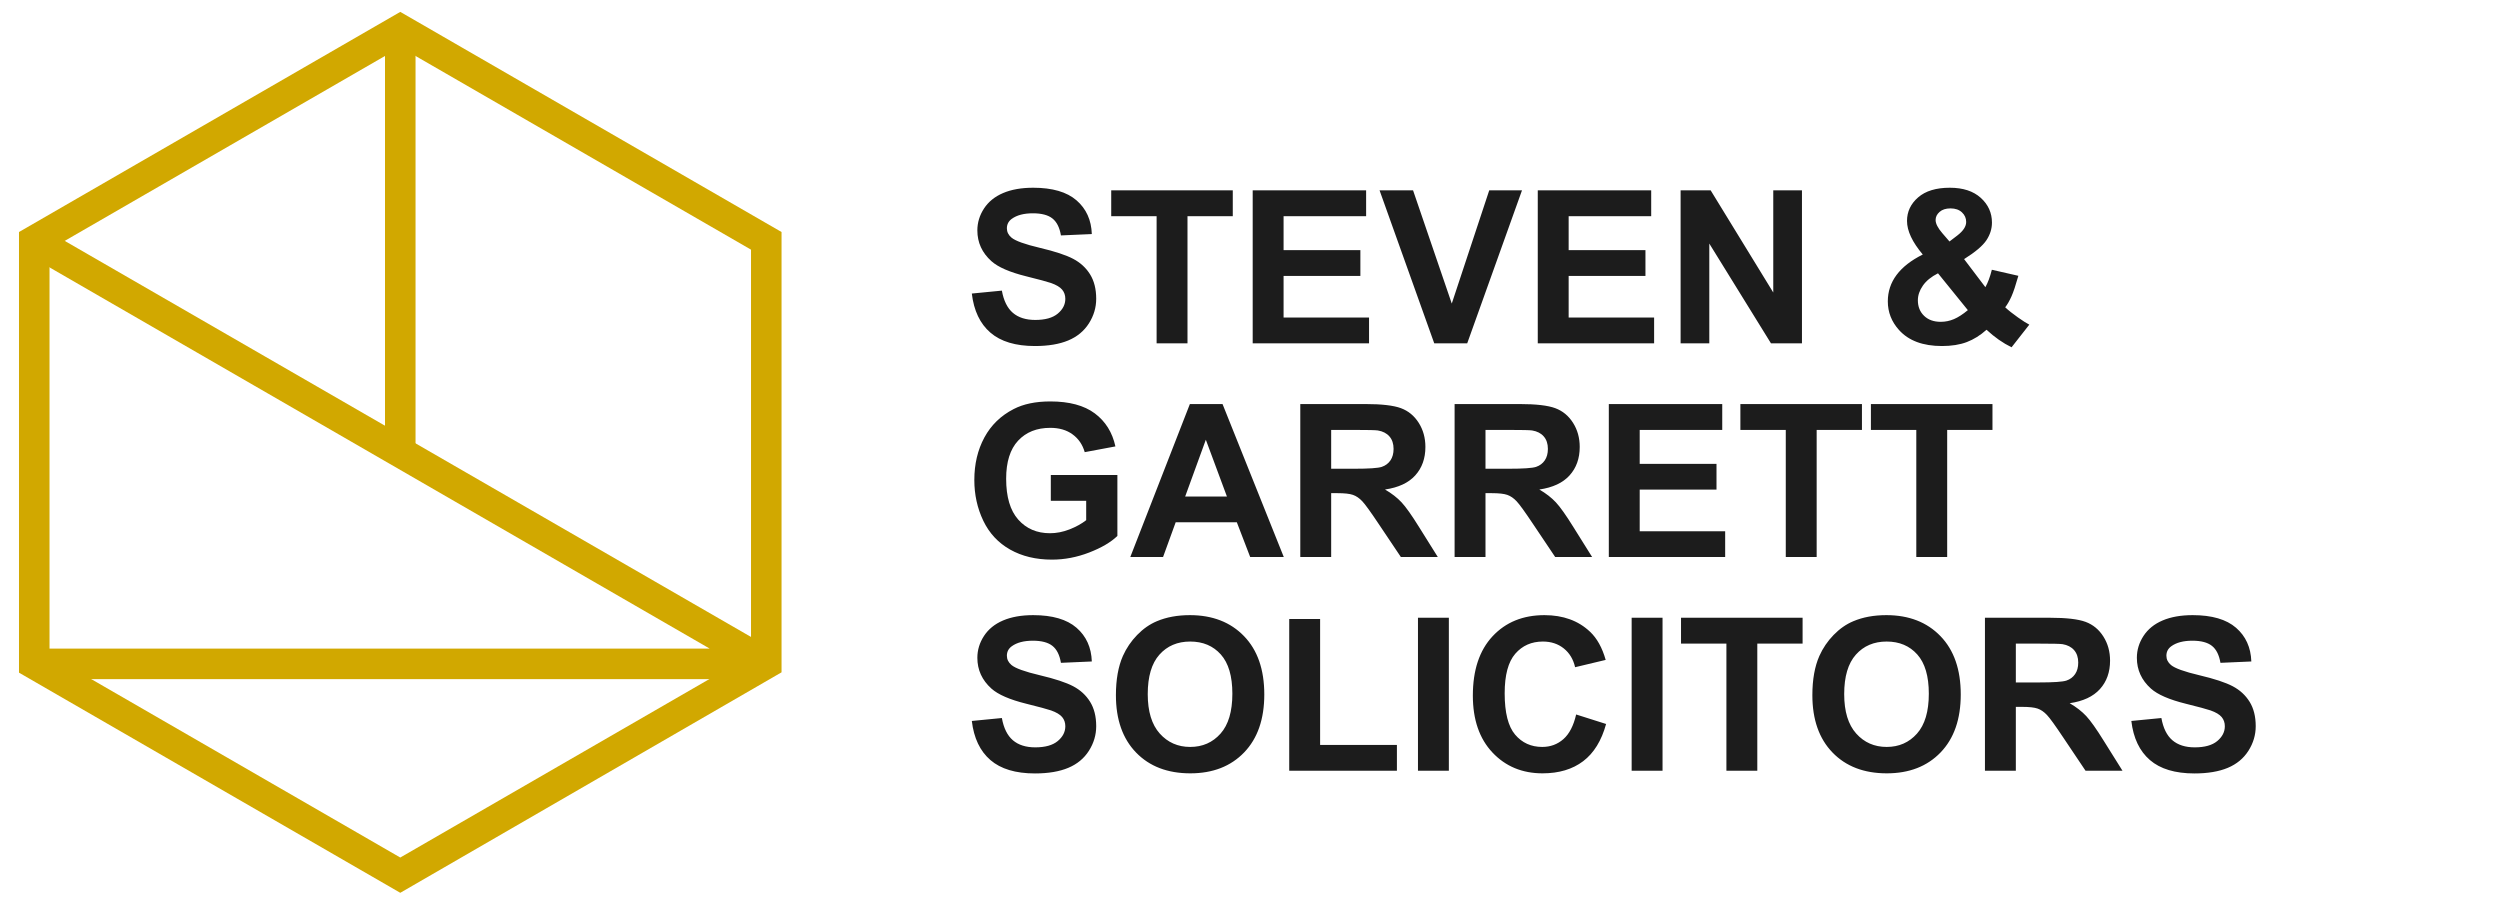
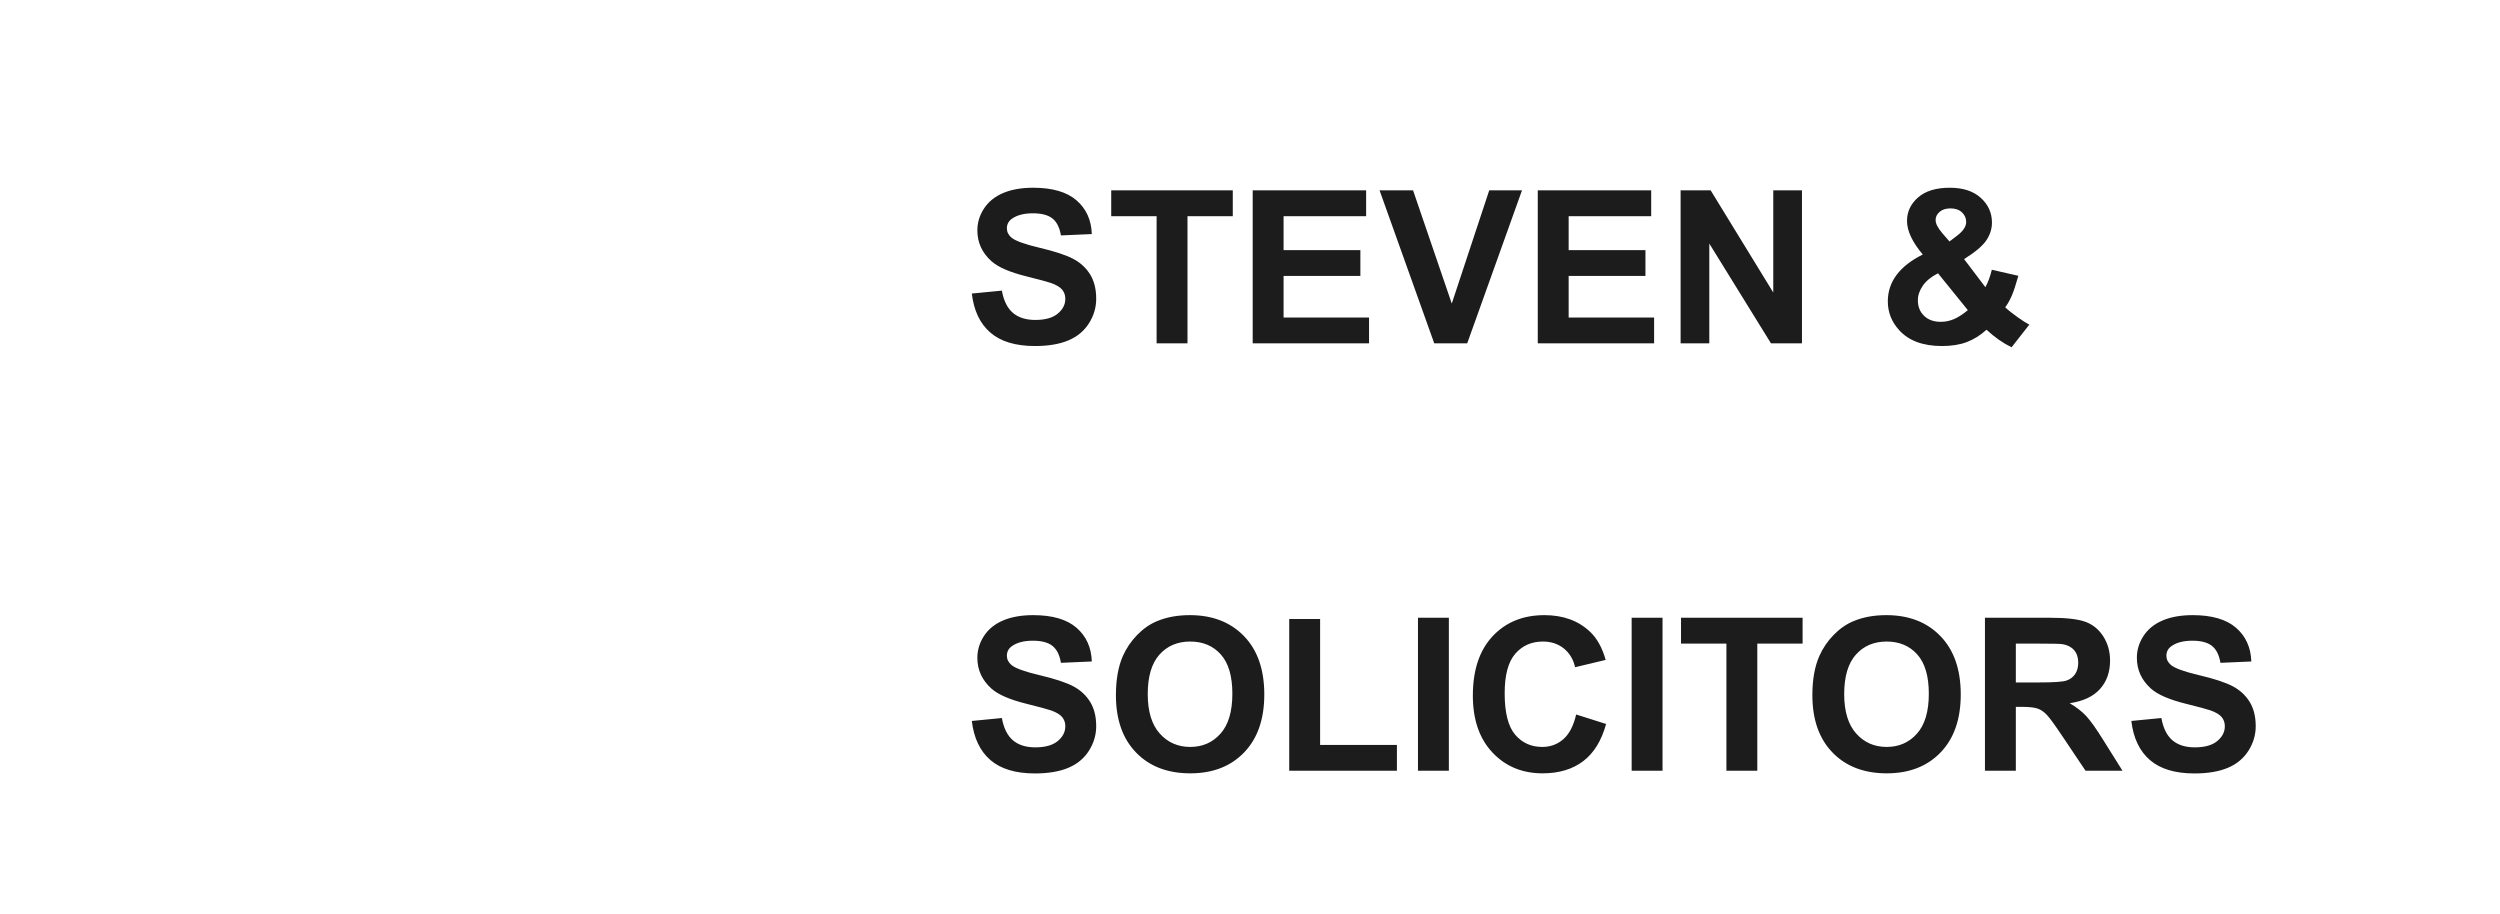
<svg xmlns="http://www.w3.org/2000/svg" viewBox="0 0 737 269.3">
-   <path d="m118 263.2-112.4-64.9v-129.9l112.4-64.9 112.4 64.9v129.8zm-103.4-70.1 103.4 59.7 103.4-59.7v-119.5l-103.4-59.7-103.4 59.7z" fill="#d1a800" />
-   <path d="m223.7 200.2h-213.6v-9h199.1l-201.4-116.3 4.5-7.8 214 123.5c2 1.2 3 3.5 2.4 5.7-.7 2.3-2.7 3.9-5 3.9z" fill="#d1a800" />
-   <path d="m113.5 8.7h9v124.6h-9z" fill="#d1a800" />
  <path d="M 306.493 56.537 L 315.353 55.675 Q 316.153 60.136 318.598 62.228 Q 321.044 64.319 325.197 64.319 Q 329.595 64.319 331.826 62.458 Q 334.056 60.597 334.056 58.106 Q 334.056 56.506 333.118 55.383 Q 332.179 54.26 329.842 53.43 Q 328.242 52.876 322.551 51.461 Q 315.23 49.646 312.277 47.001 Q 308.124 43.278 308.124 37.926 Q 308.124 34.481 310.077 31.481 Q 312.03 28.482 315.707 26.913 Q 319.383 25.344 324.581 25.344 Q 333.072 25.344 337.363 29.066 Q 341.654 32.789 341.869 39.002 L 332.764 39.402 Q 332.179 35.926 330.257 34.404 Q 328.334 32.881 324.489 32.881 Q 320.521 32.881 318.275 34.511 Q 316.829 35.557 316.829 37.311 Q 316.829 38.91 318.183 40.048 Q 319.905 41.494 326.55 43.063 Q 333.195 44.632 336.378 46.308 Q 339.562 47.985 341.362 50.892 Q 343.161 53.799 343.161 58.075 Q 343.161 61.951 341.008 65.335 Q 338.855 68.718 334.917 70.364 Q 330.98 72.01 325.104 72.01 Q 316.552 72.01 311.969 68.057 Q 307.385 64.104 306.493 56.537 Z M 360.968 71.21 L 360.968 33.742 L 347.587 33.742 L 347.587 26.113 L 383.424 26.113 L 383.424 33.742 L 370.073 33.742 L 370.073 71.21 Z M 389.294 71.21 L 389.294 26.113 L 422.732 26.113 L 422.732 33.742 L 398.399 33.742 L 398.399 43.74 L 421.04 43.74 L 421.04 51.338 L 398.399 51.338 L 398.399 63.612 L 423.593 63.612 L 423.593 71.21 Z M 442.815 71.21 L 426.695 26.113 L 436.57 26.113 L 447.983 59.49 L 459.026 26.113 L 468.685 26.113 L 452.535 71.21 Z M 473.334 71.21 L 473.334 26.113 L 506.772 26.113 L 506.772 33.742 L 482.439 33.742 L 482.439 43.74 L 505.08 43.74 L 505.08 51.338 L 482.439 51.338 L 482.439 63.612 L 507.633 63.612 L 507.633 71.21 Z M 515.442 71.21 L 515.442 26.113 L 524.301 26.113 L 542.758 56.229 L 542.758 26.113 L 551.218 26.113 L 551.218 71.21 L 542.082 71.21 L 523.902 41.802 L 523.902 71.21 Z M 618.241 65.704 L 613.011 72.379 Q 609.166 70.502 605.628 67.211 Q 602.891 69.672 599.814 70.841 Q 596.738 72.01 592.493 72.01 Q 584.064 72.01 579.819 67.272 Q 576.528 63.612 576.528 58.844 Q 576.528 54.506 579.112 51.046 Q 581.696 47.585 586.833 45.032 Q 584.526 42.294 583.357 39.818 Q 582.188 37.341 582.188 35.127 Q 582.188 31.035 585.464 28.19 Q 588.74 25.344 594.8 25.344 Q 600.645 25.344 603.936 28.328 Q 607.228 31.312 607.228 35.619 Q 607.228 38.356 605.598 40.817 Q 603.967 43.278 599.015 46.385 L 605.29 54.66 Q 606.397 52.691 607.197 49.523 L 615.011 51.307 Q 613.842 55.46 612.98 57.383 Q 612.119 59.305 611.135 60.597 Q 612.581 61.951 614.872 63.566 Q 617.164 65.181 618.241 65.704 Z M 594.708 41.187 L 597.046 39.402 Q 599.63 37.403 599.63 35.434 Q 599.63 33.773 598.384 32.604 Q 597.138 31.435 595.016 31.435 Q 592.955 31.435 591.786 32.466 Q 590.617 33.496 590.617 34.85 Q 590.617 36.449 592.585 38.726 Z M 591.324 50.569 Q 588.34 52.076 586.864 54.199 Q 585.387 56.321 585.387 58.536 Q 585.387 61.335 587.217 63.104 Q 589.048 64.873 592.124 64.873 Q 594.154 64.873 596.031 64.073 Q 597.907 63.273 600.122 61.428 Z" transform="matrix(1, 0, 0, 1, -20, 30)" style="fill: rgb(28, 28, 28); white-space: pre;" />
-   <path transform="matrix(1, 0, 0, 1, -20, 30)" style="fill: rgb(28, 28, 28); white-space: pre;" />
-   <path d="M 329.78 117.629 L 329.78 110.031 L 349.406 110.031 L 349.406 127.996 Q 346.545 130.765 341.116 132.872 Q 335.686 134.979 330.118 134.979 Q 323.043 134.979 317.783 132.011 Q 312.523 129.042 309.877 123.52 Q 307.232 117.999 307.232 111.508 Q 307.232 104.463 310.185 98.988 Q 313.138 93.512 318.829 90.59 Q 323.166 88.344 329.626 88.344 Q 338.024 88.344 342.746 91.867 Q 347.468 95.389 348.822 101.603 L 339.778 103.294 Q 338.824 99.972 336.194 98.05 Q 333.564 96.127 329.626 96.127 Q 323.658 96.127 320.136 99.911 Q 316.614 103.694 316.614 111.139 Q 316.614 119.168 320.182 123.182 Q 323.751 127.196 329.534 127.196 Q 332.395 127.196 335.271 126.074 Q 338.147 124.951 340.208 123.351 L 340.208 117.629 Z M 398.46 134.21 L 388.555 134.21 L 384.617 123.966 L 366.591 123.966 L 362.869 134.21 L 353.21 134.21 L 370.775 89.113 L 380.403 89.113 Z M 381.695 116.368 L 375.481 99.634 L 369.39 116.368 Z M 403.325 134.21 L 403.325 89.113 L 422.489 89.113 Q 429.718 89.113 432.994 90.328 Q 436.27 91.544 438.239 94.65 Q 440.208 97.757 440.208 101.756 Q 440.208 106.832 437.224 110.139 Q 434.24 113.446 428.303 114.307 Q 431.256 116.03 433.179 118.091 Q 435.101 120.152 438.362 125.412 L 443.868 134.21 L 432.979 134.21 L 426.396 124.397 Q 422.889 119.137 421.597 117.768 Q 420.305 116.399 418.859 115.891 Q 417.413 115.384 414.276 115.384 L 412.43 115.384 L 412.43 134.21 Z M 412.43 108.186 L 419.167 108.186 Q 425.719 108.186 427.349 107.632 Q 428.98 107.078 429.903 105.725 Q 430.826 104.371 430.826 102.341 Q 430.826 100.064 429.61 98.665 Q 428.395 97.265 426.181 96.896 Q 425.073 96.742 419.536 96.742 L 412.43 96.742 Z M 448.817 134.21 L 448.817 89.113 L 467.982 89.113 Q 475.211 89.113 478.487 90.328 Q 481.763 91.544 483.732 94.65 Q 485.701 97.757 485.701 101.756 Q 485.701 106.832 482.717 110.139 Q 479.733 113.446 473.796 114.307 Q 476.749 116.03 478.672 118.091 Q 480.594 120.152 483.855 125.412 L 489.361 134.21 L 478.472 134.21 L 471.889 124.397 Q 468.382 119.137 467.09 117.768 Q 465.798 116.399 464.352 115.891 Q 462.906 115.384 459.768 115.384 L 457.923 115.384 L 457.923 134.21 Z M 457.923 108.186 L 464.66 108.186 Q 471.212 108.186 472.842 107.632 Q 474.473 107.078 475.395 105.725 Q 476.318 104.371 476.318 102.341 Q 476.318 100.064 475.103 98.665 Q 473.888 97.265 471.673 96.896 Q 470.566 96.742 465.029 96.742 L 457.923 96.742 Z M 494.279 134.21 L 494.279 89.113 L 527.717 89.113 L 527.717 96.742 L 503.385 96.742 L 503.385 106.74 L 526.025 106.74 L 526.025 114.338 L 503.385 114.338 L 503.385 126.612 L 528.579 126.612 L 528.579 134.21 Z M 546.447 134.21 L 546.447 96.742 L 533.065 96.742 L 533.065 89.113 L 568.903 89.113 L 568.903 96.742 L 555.552 96.742 L 555.552 134.21 Z M 584.924 134.21 L 584.924 96.742 L 571.542 96.742 L 571.542 89.113 L 607.38 89.113 L 607.38 96.742 L 594.029 96.742 L 594.029 134.21 Z" transform="matrix(1, 0, 0, 1, -20, 30)" style="fill: rgb(28, 28, 28); white-space: pre;" />
  <path transform="matrix(1, 0, 0, 1, -20, 30)" style="fill: rgb(28, 28, 28); white-space: pre;" />
  <path d="M 306.493 182.537 L 315.353 181.675 Q 316.153 186.136 318.598 188.228 Q 321.044 190.319 325.197 190.319 Q 329.595 190.319 331.826 188.458 Q 334.056 186.597 334.056 184.105 Q 334.056 182.506 333.118 181.383 Q 332.179 180.26 329.842 179.43 Q 328.242 178.876 322.551 177.461 Q 315.23 175.646 312.277 173.001 Q 308.124 169.278 308.124 163.926 Q 308.124 160.48 310.077 157.481 Q 312.03 154.482 315.707 152.913 Q 319.383 151.344 324.581 151.344 Q 333.072 151.344 337.363 155.066 Q 341.654 158.789 341.869 165.002 L 332.764 165.402 Q 332.179 161.926 330.257 160.404 Q 328.334 158.881 324.489 158.881 Q 320.521 158.881 318.275 160.511 Q 316.829 161.557 316.829 163.311 Q 316.829 164.91 318.183 166.048 Q 319.905 167.494 326.55 169.063 Q 333.195 170.632 336.378 172.308 Q 339.562 173.985 341.362 176.892 Q 343.161 179.799 343.161 184.075 Q 343.161 187.951 341.008 191.335 Q 338.855 194.718 334.917 196.364 Q 330.98 198.01 325.104 198.01 Q 316.552 198.01 311.969 194.057 Q 307.385 190.104 306.493 182.537 Z M 348.971 174.939 Q 348.971 168.048 351.032 163.372 Q 352.57 159.927 355.231 157.189 Q 357.892 154.451 361.06 153.128 Q 365.275 151.344 370.781 151.344 Q 380.748 151.344 386.731 157.527 Q 392.714 163.71 392.714 174.723 Q 392.714 185.644 386.777 191.811 Q 380.84 197.979 370.904 197.979 Q 360.845 197.979 354.908 191.842 Q 348.971 185.705 348.971 174.939 Z M 358.353 174.631 Q 358.353 182.291 361.891 186.243 Q 365.428 190.196 370.873 190.196 Q 376.318 190.196 379.81 186.274 Q 383.301 182.352 383.301 174.508 Q 383.301 166.756 379.902 162.941 Q 376.503 159.127 370.873 159.127 Q 365.244 159.127 361.799 162.988 Q 358.353 166.848 358.353 174.631 Z M 400.063 197.21 L 400.063 152.482 L 409.169 152.482 L 409.169 189.612 L 431.809 189.612 L 431.809 197.21 Z M 438.017 197.21 L 438.017 152.113 L 447.123 152.113 L 447.123 197.21 Z M 484.649 180.629 L 493.478 183.429 Q 491.447 190.812 486.725 194.395 Q 482.003 197.979 474.744 197.979 Q 465.761 197.979 459.978 191.842 Q 454.195 185.705 454.195 175.062 Q 454.195 163.803 460.009 157.574 Q 465.823 151.344 475.297 151.344 Q 483.572 151.344 488.74 156.235 Q 491.816 159.127 493.354 164.541 L 484.341 166.694 Q 483.541 163.188 481.004 161.157 Q 478.466 159.127 474.836 159.127 Q 469.822 159.127 466.699 162.726 Q 463.577 166.325 463.577 174.385 Q 463.577 182.937 466.653 186.566 Q 469.729 190.196 474.651 190.196 Q 478.281 190.196 480.896 187.889 Q 483.511 185.582 484.649 180.629 Z M 501.01 197.21 L 501.01 152.113 L 510.116 152.113 L 510.116 197.21 Z M 528.946 197.21 L 528.946 159.742 L 515.565 159.742 L 515.565 152.113 L 551.403 152.113 L 551.403 159.742 L 538.052 159.742 L 538.052 197.21 Z M 554.286 174.939 Q 554.286 168.048 556.347 163.372 Q 557.885 159.927 560.546 157.189 Q 563.207 154.451 566.375 153.128 Q 570.589 151.344 576.096 151.344 Q 586.063 151.344 592.046 157.527 Q 598.029 163.71 598.029 174.723 Q 598.029 185.644 592.092 191.811 Q 586.155 197.979 576.219 197.979 Q 566.16 197.979 560.223 191.842 Q 554.286 185.705 554.286 174.939 Z M 563.668 174.631 Q 563.668 182.291 567.206 186.243 Q 570.743 190.196 576.188 190.196 Q 581.633 190.196 585.124 186.274 Q 588.616 182.352 588.616 174.508 Q 588.616 166.756 585.217 162.941 Q 581.818 159.127 576.188 159.127 Q 570.559 159.127 567.113 162.988 Q 563.668 166.848 563.668 174.631 Z M 605.163 197.21 L 605.163 152.113 L 624.327 152.113 Q 631.556 152.113 634.833 153.328 Q 638.109 154.543 640.077 157.65 Q 642.046 160.757 642.046 164.756 Q 642.046 169.832 639.062 173.139 Q 636.078 176.446 630.141 177.307 Q 633.094 179.03 635.017 181.091 Q 636.94 183.152 640.2 188.412 L 645.707 197.21 L 634.817 197.21 L 628.234 187.397 Q 624.727 182.137 623.435 180.768 Q 622.143 179.399 620.698 178.891 Q 619.252 178.384 616.114 178.384 L 614.268 178.384 L 614.268 197.21 Z M 614.268 171.186 L 621.005 171.186 Q 627.557 171.186 629.188 170.632 Q 630.818 170.078 631.741 168.725 Q 632.664 167.371 632.664 165.341 Q 632.664 163.064 631.449 161.665 Q 630.234 160.265 628.019 159.896 Q 626.911 159.742 621.374 159.742 L 614.268 159.742 Z M 648.318 182.537 L 657.177 181.675 Q 657.977 186.136 660.422 188.228 Q 662.868 190.319 667.021 190.319 Q 671.42 190.319 673.65 188.458 Q 675.88 186.597 675.88 184.105 Q 675.88 182.506 674.942 181.383 Q 674.004 180.26 671.666 179.43 Q 670.066 178.876 664.375 177.461 Q 657.054 175.646 654.101 173.001 Q 649.948 169.278 649.948 163.926 Q 649.948 160.48 651.901 157.481 Q 653.855 154.482 657.531 152.913 Q 661.207 151.344 666.406 151.344 Q 674.896 151.344 679.187 155.066 Q 683.478 158.789 683.694 165.002 L 674.588 165.402 Q 674.004 161.926 672.081 160.404 Q 670.158 158.881 666.313 158.881 Q 662.345 158.881 660.099 160.511 Q 658.654 161.557 658.654 163.311 Q 658.654 164.91 660.007 166.048 Q 661.73 167.494 668.374 169.063 Q 675.019 170.632 678.203 172.308 Q 681.386 173.985 683.186 176.892 Q 684.986 179.799 684.986 184.075 Q 684.986 187.951 682.832 191.335 Q 680.679 194.718 676.741 196.364 Q 672.804 198.01 666.928 198.01 Q 658.377 198.01 653.793 194.057 Q 649.21 190.104 648.318 182.537 Z" transform="matrix(1, 0, 0, 1, -20, 30)" style="fill: rgb(28, 28, 28); white-space: pre;" />
</svg>